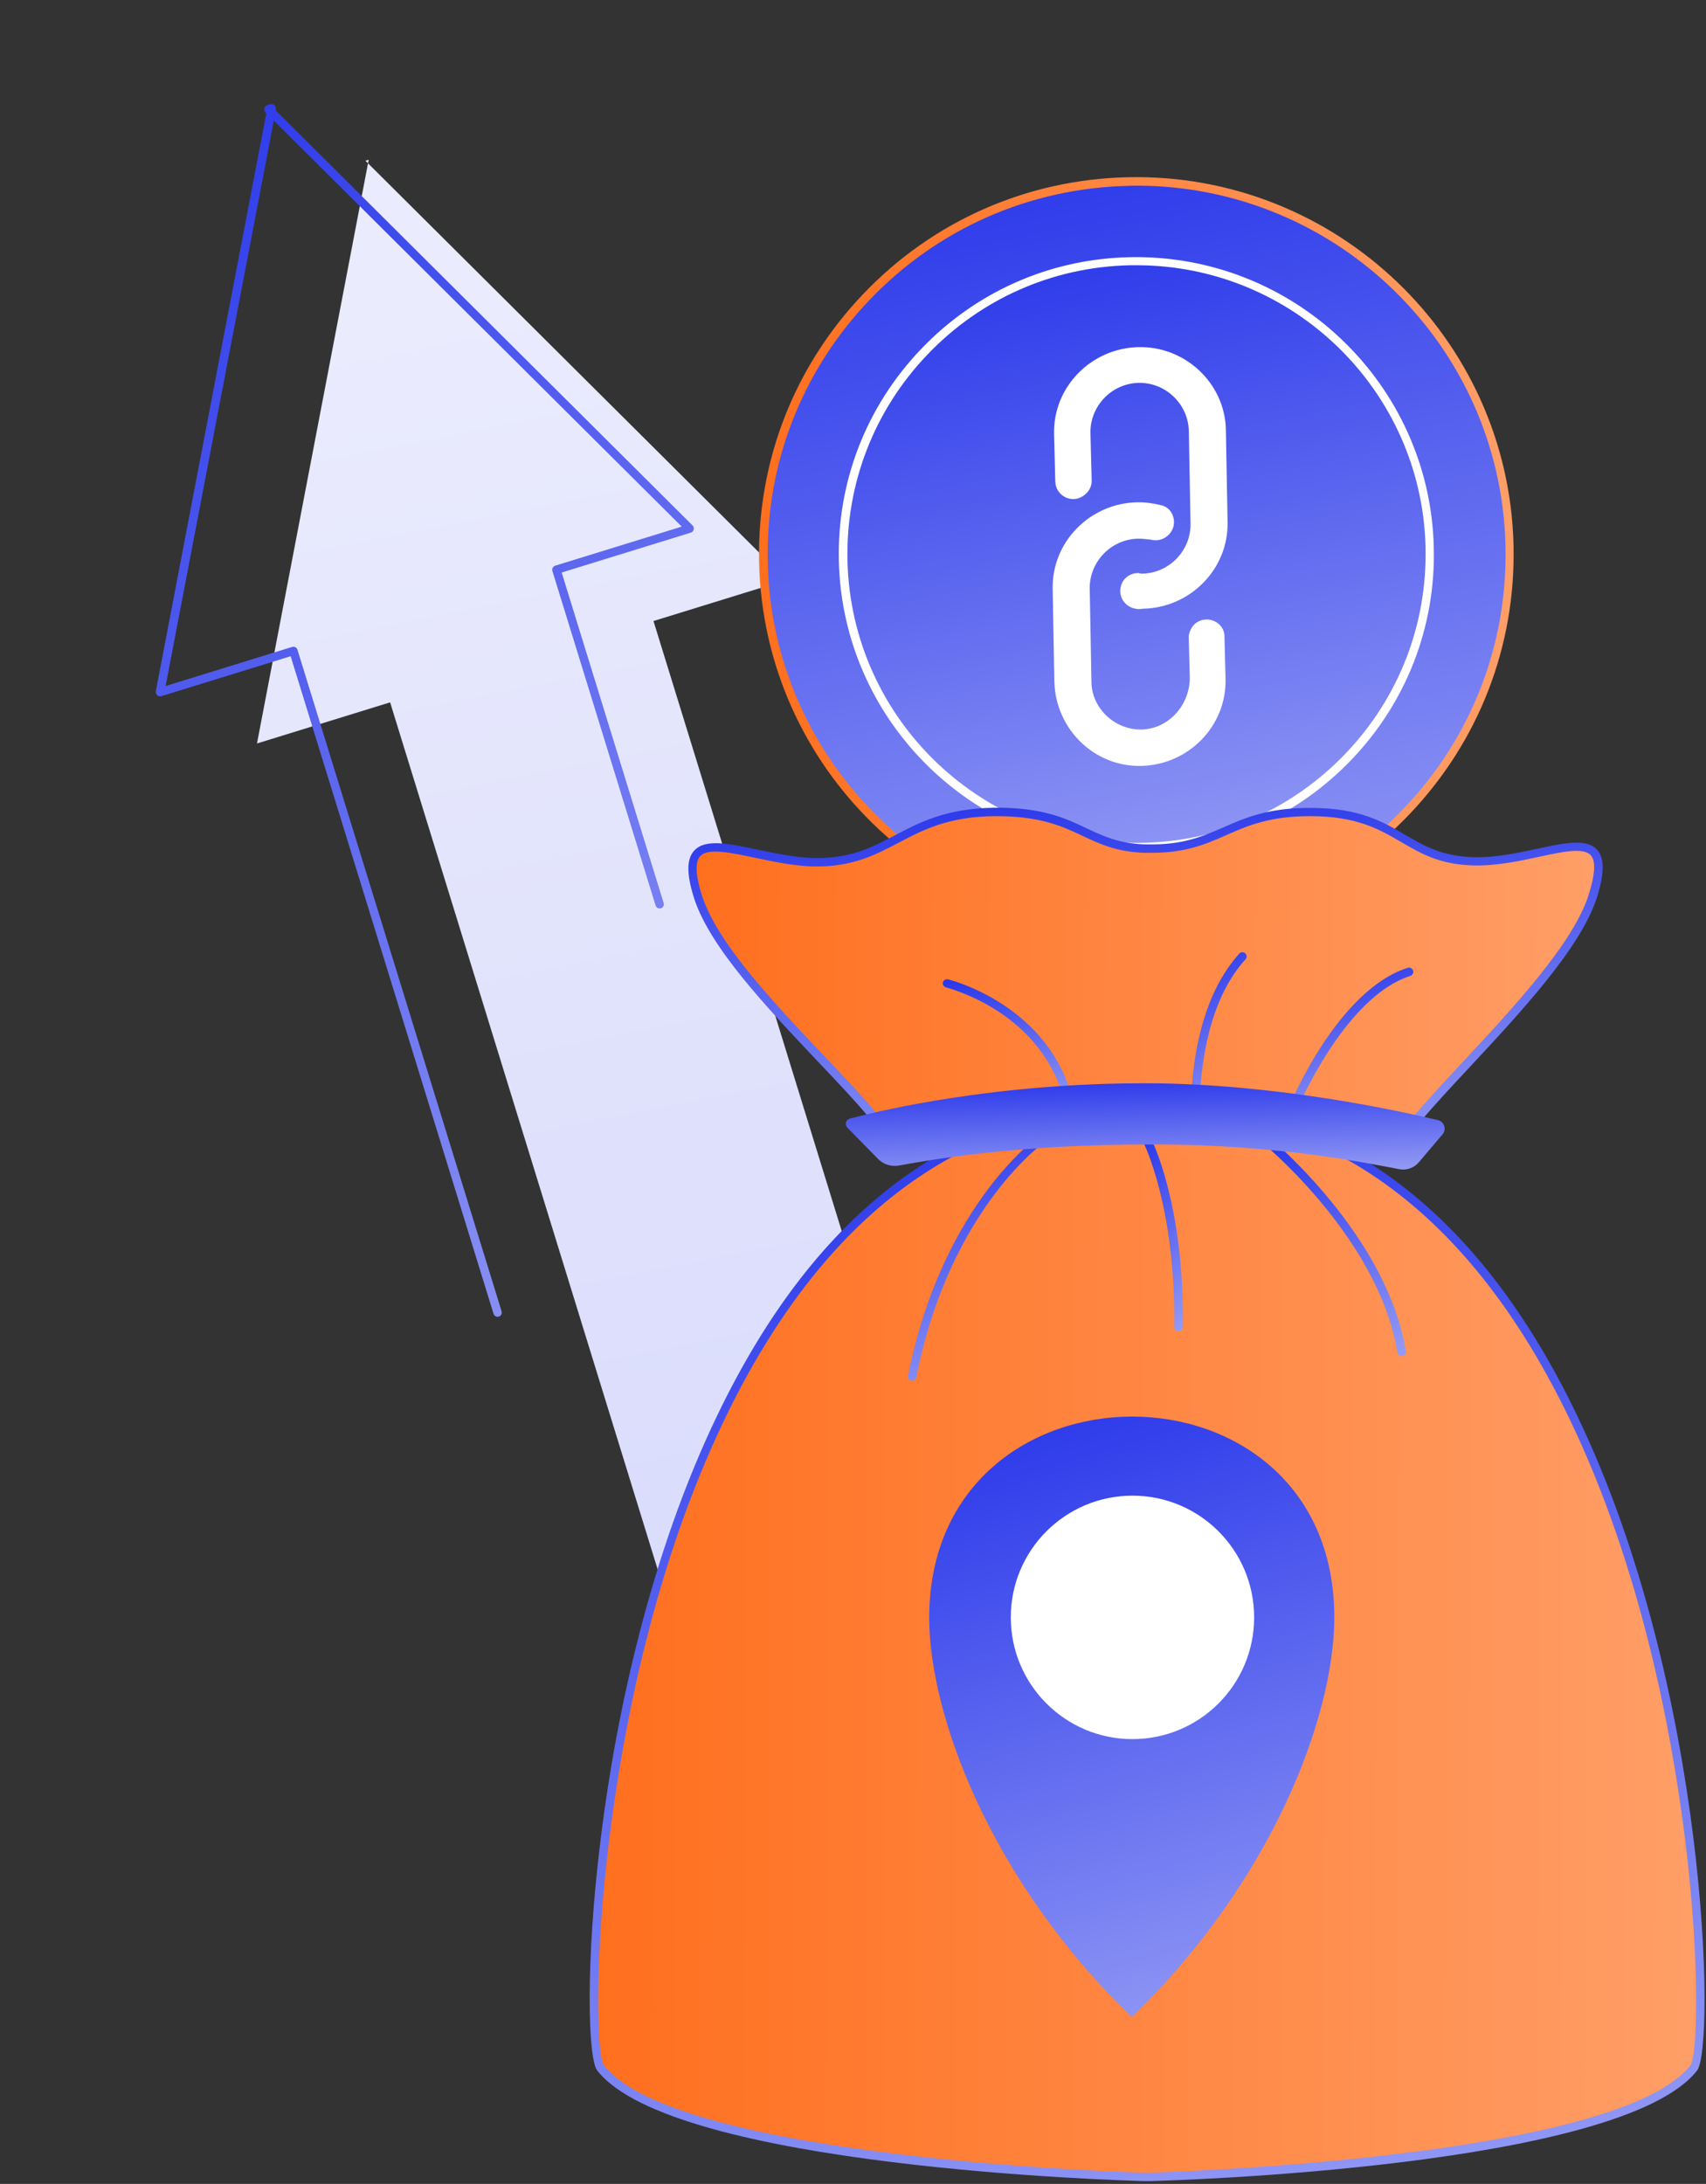
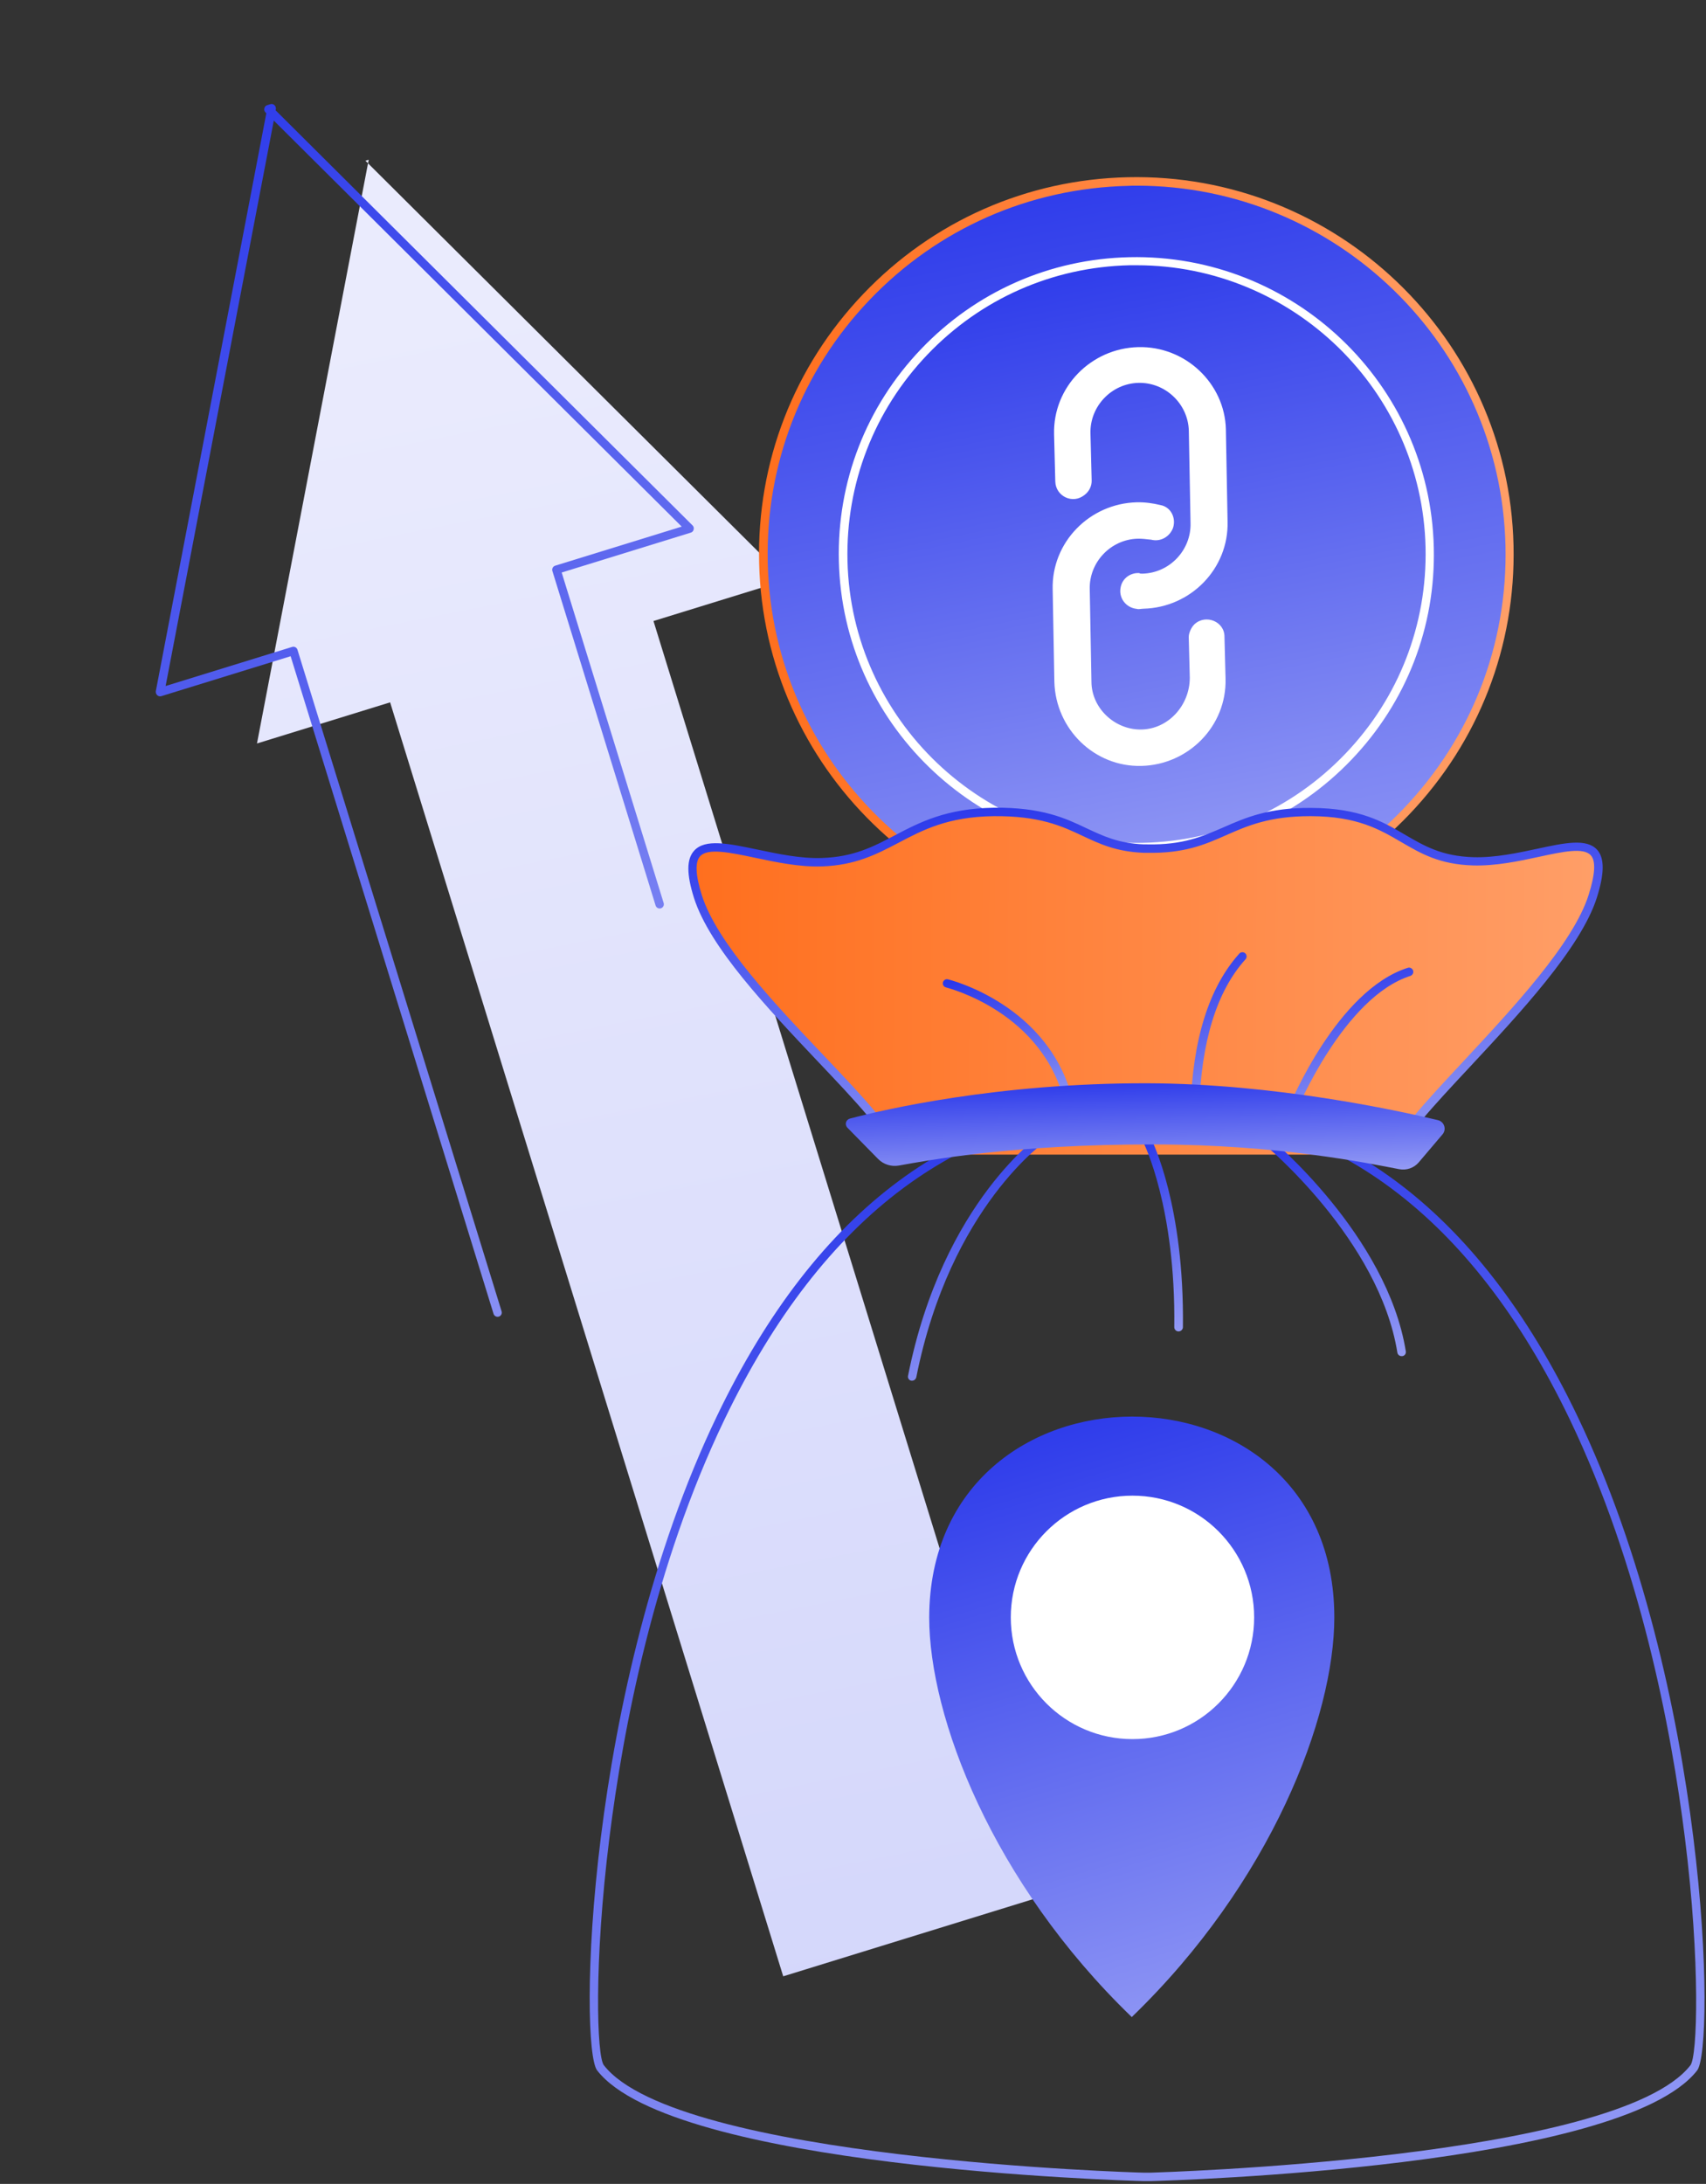
<svg xmlns="http://www.w3.org/2000/svg" width="347" height="444" viewBox="0 0 347 444" fill="none">
  <rect x="0" y="0" width="347" height="444" fill="#333333" stroke="none" />
  <path d="M79.35 142.794L52.269 151.154L74.995 32.468L74.325 32.675L159.998 117.898L132.917 126.258L133.193 127.152L212.872 385.262L159.305 401.798L79.626 143.688L79.35 142.794Z" fill="url(#paint0_linear_43_846)" />
  <path d="M101.458 267.674C101.011 267.812 100.524 267.554 100.386 267.107L59.115 133.415L32.816 141.533C32.518 141.625 32.211 141.557 31.982 141.342C31.752 141.127 31.66 140.829 31.691 140.534L54.169 23.026L53.988 22.837C53.759 22.622 53.704 22.312 53.773 22.006C53.841 21.699 54.056 21.469 54.354 21.377L54.987 21.182C55.285 21.09 55.592 21.158 55.821 21.373C56.051 21.588 56.143 21.886 56.112 22.181L56.069 22.439L140.873 106.829C141.102 107.044 141.157 107.353 141.089 107.66C141.02 107.967 140.805 108.196 140.507 108.288L114.246 116.396L134.99 183.596C135.128 184.043 134.871 184.53 134.424 184.668C133.977 184.806 133.489 184.549 133.351 184.102L112.354 116.082C112.216 115.635 112.473 115.147 112.92 115.009L138.66 107.063L55.69 24.515L33.688 139.469L59.428 131.522C59.875 131.384 60.363 131.642 60.501 132.089L102.025 266.601C102.174 267.085 101.905 267.536 101.458 267.674Z" fill="url(#paint1_linear_43_846)" />
  <path d="M231.254 188.427C273.174 188.379 307.12 154.41 307.072 112.554C307.025 70.698 273.003 36.805 231.082 36.852C189.162 36.9 155.216 70.869 155.264 112.725C155.311 154.582 189.333 188.474 231.254 188.427Z" fill="url(#paint2_linear_43_846)" />
  <path d="M231.129 189.284C189.609 189.284 155.38 156.069 154.406 114.433C153.938 93.965 161.462 74.551 175.614 59.736C189.765 44.922 208.868 36.501 229.335 36.033C271.634 35.059 306.877 68.625 307.852 110.885C308.319 131.352 300.795 150.767 286.644 165.581C272.492 180.395 253.389 188.816 232.922 189.284C232.337 189.284 231.752 189.284 231.129 189.284ZM231.207 37.749C230.622 37.749 230.037 37.749 229.452 37.788C209.414 38.255 190.74 46.481 176.9 60.945C163.061 75.408 155.692 94.394 156.16 114.433C157.096 155.133 190.584 187.608 231.168 187.608C231.752 187.608 232.337 187.608 232.922 187.569C252.96 187.101 271.634 178.875 285.474 164.412C299.314 149.948 306.682 130.962 306.214 110.924C305.239 70.184 271.751 37.749 231.207 37.749Z" fill="url(#paint3_linear_43_846)" />
  <path d="M231.239 172.209C264.203 172.17 290.894 145.468 290.855 112.568C290.815 79.669 264.061 53.031 231.097 53.07C198.133 53.109 171.443 79.811 171.482 112.711C171.521 145.61 198.275 172.248 231.239 172.209Z" fill="url(#paint4_linear_43_846)" />
  <path d="M231.129 173.105C198.42 173.105 171.403 146.907 170.624 114.082C170.234 97.942 176.199 82.621 187.348 70.964C198.498 59.307 213.546 52.641 229.725 52.29C263.097 51.549 290.854 77.981 291.634 111.314C292.023 127.454 286.059 142.775 274.909 154.431C263.759 166.088 248.711 172.754 232.532 173.105C232.103 173.066 231.635 173.105 231.129 173.105ZM231.207 53.928C230.739 53.928 230.271 53.928 229.803 53.928C214.092 54.278 199.473 60.75 188.635 72.095C177.797 83.439 172.027 98.332 172.378 114.004C173.119 146.361 200.135 172.131 232.532 171.351C248.243 171 262.863 164.528 273.7 153.184C284.538 141.839 290.308 126.947 289.957 111.275C289.217 79.385 262.98 53.928 231.207 53.928Z" fill="white" />
  <path d="M231.497 70.573C221.904 70.819 214.152 78.698 214.399 88.292L214.646 97.885C214.723 100.9 218.195 102.593 220.613 100.611C221.554 99.901 222.074 98.791 222.046 97.695L221.8 88.101C221.659 82.619 226.065 77.981 231.547 77.84C237.028 77.699 241.667 82.105 241.808 87.587L242.154 106.366C242.295 111.847 237.889 116.486 232.407 116.627C232.133 116.634 231.859 116.641 231.718 116.508C229.933 116.417 228.317 117.555 227.951 119.347C227.46 121.554 229.02 123.571 231.22 123.789C231.634 123.915 232.042 123.768 232.59 123.754C242.183 123.507 249.935 115.628 249.688 106.035L249.342 87.256C249.103 77.937 241.09 70.326 231.497 70.573Z" fill="white" />
  <path d="M241.791 129.551L242.002 137.774C242.009 143.396 237.61 148.309 231.988 148.317C226.64 148.317 222.001 143.911 222 138.562L221.654 119.784C221.514 114.302 225.92 109.663 231.402 109.522C232.224 109.501 233.187 109.613 234.15 109.725C236.082 110.224 237.973 109.079 238.612 107.279C239.245 105.206 238.092 103.042 236.026 102.683C234.507 102.311 232.856 102.079 231.211 102.121C221.618 102.368 213.867 110.247 214.113 119.84L214.459 138.619C214.706 148.212 222.585 155.964 232.178 155.717C241.771 155.47 249.523 147.591 249.276 137.998L249.057 129.501C249.113 126.346 245.234 124.8 242.957 126.915L242.823 127.056C242.289 127.618 241.769 128.729 241.791 129.551Z" fill="white" />
-   <path d="M232.493 224.488C123.101 225.813 116.668 413.371 122.126 420.388C137.447 440.076 232.493 442.571 232.493 442.571H234.17C234.17 442.571 329.176 440.076 344.537 420.388C349.994 413.371 343.562 225.813 234.17 224.488H232.493Z" fill="url(#paint5_linear_43_846)" />
  <path d="M232.493 443.428C228.556 443.311 136.862 440.699 121.463 420.934C117.76 416.217 119.046 343.509 145.868 287.8C166.101 245.696 195.262 224.098 232.493 223.63H234.17C271.4 224.098 300.561 245.657 320.795 287.8C347.577 343.509 348.864 416.217 345.199 420.934C329.8 440.699 238.107 443.311 234.209 443.428H232.493ZM232.493 225.345C195.964 225.774 167.349 247.06 147.388 288.54C133.081 318.247 126.765 351.189 123.958 373.606C120.762 399.141 121.385 418.088 122.828 419.881C137.759 439.023 231.596 441.713 232.532 441.713H234.17C235.105 441.674 328.943 439.023 343.835 419.881C345.238 418.088 345.901 399.102 342.704 373.606C339.897 351.189 333.543 318.247 319.274 288.54C299.314 247.06 270.699 225.813 234.17 225.345H232.493Z" fill="url(#paint6_linear_43_846)" />
  <path d="M182.514 234.741C180.604 225.618 147.505 199.81 141.97 182.267C136.434 164.723 153.002 175.756 167.232 175.327C181.462 174.899 184.307 165.386 202.202 165.152C219.355 164.918 220.564 172.092 232.649 172.598H233.39C248.399 172.949 249.959 165.074 266.8 165.152C284.655 165.23 285.513 174.743 299.743 175.171C313.972 175.6 329.605 164.723 324.03 182.267C318.455 199.81 284.889 227.178 283.837 234.741H182.514Z" fill="url(#paint7_linear_43_846)" />
  <path d="M182.514 235.598C182.124 235.598 181.773 235.326 181.695 234.936C180.916 231.193 173.859 223.708 166.374 215.833C156.043 204.917 144.348 192.598 141.151 182.54C139.63 177.706 139.63 174.665 141.19 172.949C143.412 170.493 148.09 171.468 154.016 172.715C158.148 173.573 162.788 174.587 167.193 174.431C173.626 174.236 177.719 172.092 182.007 169.83C187.153 167.14 192.455 164.373 202.163 164.217C211.909 164.1 216.743 166.361 220.993 168.388C224.345 169.947 227.464 171.468 232.649 171.663H233.351C240.563 171.819 244.54 170.064 248.789 168.232C253.311 166.244 258.028 164.178 266.761 164.256C276.546 164.295 281.303 167.063 285.864 169.753C289.684 171.975 293.271 174.08 299.704 174.275C304.109 174.392 308.67 173.417 312.686 172.559C318.26 171.351 322.705 170.415 324.849 172.754C326.369 174.431 326.369 177.511 324.81 182.462C321.574 192.715 308.982 206.165 298.885 217.003C291.79 224.605 285.045 231.817 284.655 234.78C284.577 235.248 284.187 235.559 283.681 235.52C283.213 235.443 282.901 235.014 282.94 234.546C283.408 231.037 289.684 224.332 297.598 215.833C307.579 205.112 320.015 191.818 323.134 181.916C324.459 177.744 324.615 175.015 323.562 173.885C322.081 172.248 317.91 173.144 313.036 174.197C308.904 175.093 304.265 176.068 299.665 175.951C292.803 175.756 289.022 173.534 285.006 171.195C280.601 168.622 276.04 165.971 266.722 165.932C266.644 165.932 266.527 165.932 266.449 165.932C258.223 165.932 253.74 167.881 249.413 169.791C245.007 171.741 240.836 173.534 233.273 173.378H232.571C226.996 173.144 223.721 171.585 220.213 169.947C215.924 167.92 211.441 165.854 202.124 165.932C192.806 166.049 187.699 168.739 182.748 171.351C178.265 173.69 174.015 175.912 167.193 176.146C162.593 176.302 157.837 175.288 153.587 174.392C148.402 173.3 143.958 172.365 142.398 174.08C141.346 175.249 141.463 177.9 142.749 181.994C145.829 191.662 157.369 203.865 167.583 214.624C175.575 223.045 182.436 230.296 183.333 234.546C183.411 235.014 183.138 235.482 182.67 235.56C182.631 235.598 182.553 235.598 182.514 235.598Z" fill="url(#paint8_linear_43_846)" />
  <path d="M262.863 226.476C262.746 226.476 262.629 226.437 262.551 226.398C262.122 226.203 261.888 225.735 262.083 225.267C262.473 224.293 272.063 201.291 286.332 196.769C286.8 196.613 287.267 196.886 287.423 197.315C287.579 197.783 287.306 198.251 286.877 198.407C273.35 202.695 263.759 225.696 263.681 225.93C263.486 226.242 263.175 226.476 262.863 226.476Z" fill="url(#paint9_linear_43_846)" />
  <path d="M217.484 225.345C217.094 225.345 216.743 225.072 216.665 224.683C212.377 205.658 192.611 200.824 192.416 200.746C191.948 200.629 191.676 200.161 191.793 199.732C191.909 199.264 192.377 198.991 192.806 199.108C193.001 199.147 213.819 204.254 218.341 224.332C218.458 224.8 218.147 225.267 217.679 225.345C217.64 225.345 217.562 225.345 217.484 225.345Z" fill="url(#paint10_linear_43_846)" />
  <path d="M243.019 226.476C242.98 226.476 242.98 226.476 243.019 226.476C242.512 226.476 242.161 226.086 242.161 225.579C242.551 211.389 245.904 200.746 252.064 193.884C252.376 193.533 252.921 193.494 253.272 193.806C253.623 194.118 253.662 194.664 253.35 195.015C247.463 201.525 244.306 211.817 243.916 225.579C243.838 226.086 243.487 226.476 243.019 226.476Z" fill="url(#paint11_linear_43_846)" />
  <path d="M285.084 275.714C284.655 275.714 284.304 275.402 284.226 275.012C280.562 252.05 257.366 232.831 257.132 232.636C256.781 232.324 256.703 231.778 257.015 231.427C257.327 231.076 257.833 230.998 258.223 231.31C258.457 231.505 282.16 251.154 285.942 274.74C286.02 275.207 285.708 275.636 285.24 275.714C285.162 275.675 285.123 275.714 285.084 275.714Z" fill="url(#paint12_linear_43_846)" />
  <path d="M239.705 270.685C239.237 270.685 238.848 270.295 238.848 269.827C239.16 245.423 232.649 232.402 232.571 232.285C232.337 231.856 232.532 231.349 232.961 231.115C233.39 230.881 233.897 231.076 234.13 231.505C234.403 232.051 240.914 245.033 240.602 269.866C240.563 270.334 240.173 270.685 239.705 270.685Z" fill="url(#paint13_linear_43_846)" />
  <path d="M185.516 280.704C185.477 280.704 185.399 280.704 185.36 280.704C184.892 280.626 184.58 280.159 184.697 279.691C191.793 244.058 211.987 230.413 212.182 230.296C212.572 230.024 213.117 230.141 213.351 230.53C213.624 230.92 213.507 231.466 213.117 231.7C212.923 231.817 193.313 245.15 186.374 280.003C186.257 280.431 185.906 280.704 185.516 280.704Z" fill="url(#paint14_linear_43_846)" />
  <path d="M271.4 328.825C271.4 349.138 258.525 382.757 230.2 410.08C201.732 382.613 189 348.995 189 328.825C189.143 274.463 271.4 274.32 271.4 328.825Z" fill="url(#paint15_linear_43_846)" />
  <path d="M230.343 353.573C244.011 353.573 255.092 342.493 255.092 328.824C255.092 315.156 244.011 304.076 230.343 304.076C216.675 304.076 205.594 315.156 205.594 328.824C205.594 342.493 216.675 353.573 230.343 353.573Z" fill="white" />
  <path d="M178.616 235.637C179.707 236.729 181.267 237.236 182.826 236.963C188.947 235.871 206.1 232.636 234.793 232.675C260.173 232.714 278.301 236.495 284.616 237.704C286.059 237.977 287.579 237.47 288.554 236.339L293.388 230.647C294.285 229.634 293.778 228.035 292.452 227.723C284.149 225.735 259.198 220.316 233.429 220.238C202.864 220.16 179.473 225.657 172.885 227.412C172.027 227.645 171.754 228.659 172.378 229.283L178.616 235.637Z" fill="url(#paint16_linear_43_846)" />
  <defs>
    <linearGradient id="paint0_linear_43_846" x1="84.96" y1="62.877" x2="153.912" y2="409.713" gradientUnits="userSpaceOnUse">
      <stop stop-color="#EAEBFD" />
      <stop offset="1" stop-color="#D4D7FB" />
    </linearGradient>
    <linearGradient id="paint1_linear_43_846" x1="48.537" y1="2.569" x2="293.596" y2="285.463" gradientUnits="userSpaceOnUse">
      <stop offset="1.1e-07" stop-color="#2937EA" />
      <stop offset="1" stop-color="#BFC3F9" />
    </linearGradient>
    <linearGradient id="paint2_linear_43_846" x1="230.605" y1="24.88" x2="279.072" y2="263.777" gradientUnits="userSpaceOnUse">
      <stop offset="1.1e-07" stop-color="#2937EA" />
      <stop offset="1" stop-color="#BFC3F9" />
    </linearGradient>
    <linearGradient id="paint3_linear_43_846" x1="154.372" y1="112.681" x2="342.112" y2="113.028" gradientUnits="userSpaceOnUse">
      <stop offset="3.2e-07" stop-color="#FF6F1E" />
      <stop offset="1" stop-color="#FFA978" />
    </linearGradient>
    <linearGradient id="paint4_linear_43_846" x1="230.722" y1="43.66" x2="268.814" y2="231.439" gradientUnits="userSpaceOnUse">
      <stop offset="1.1e-07" stop-color="#2937EA" />
      <stop offset="1" stop-color="#BFC3F9" />
    </linearGradient>
    <linearGradient id="paint5_linear_43_846" x1="120.759" y1="333.576" x2="396.099" y2="334.1" gradientUnits="userSpaceOnUse">
      <stop offset="3.2e-07" stop-color="#FF6F1E" />
      <stop offset="1" stop-color="#FFA978" />
    </linearGradient>
    <linearGradient id="paint6_linear_43_846" x1="232.628" y1="206.267" x2="300.631" y2="553.554" gradientUnits="userSpaceOnUse">
      <stop offset="1.1e-07" stop-color="#2937EA" />
      <stop offset="1" stop-color="#BFC3F9" />
    </linearGradient>
    <linearGradient id="paint7_linear_43_846" x1="140.86" y1="199.959" x2="366.298" y2="201.059" gradientUnits="userSpaceOnUse">
      <stop offset="3.2e-07" stop-color="#FF6F1E" />
      <stop offset="1" stop-color="#FFA978" />
    </linearGradient>
    <linearGradient id="paint8_linear_43_846" x1="232.432" y1="158.573" x2="241.46" y2="274.99" gradientUnits="userSpaceOnUse">
      <stop offset="1.1e-07" stop-color="#2937EA" />
      <stop offset="1" stop-color="#BFC3F9" />
    </linearGradient>
    <linearGradient id="paint9_linear_43_846" x1="274.663" y1="194.375" x2="285.579" y2="240.607" gradientUnits="userSpaceOnUse">
      <stop offset="1.1e-07" stop-color="#2937EA" />
      <stop offset="1" stop-color="#BFC3F9" />
    </linearGradient>
    <linearGradient id="paint10_linear_43_846" x1="204.985" y1="197.007" x2="213.25" y2="238.447" gradientUnits="userSpaceOnUse">
      <stop offset="1.1e-07" stop-color="#2937EA" />
      <stop offset="1" stop-color="#BFC3F9" />
    </linearGradient>
    <linearGradient id="paint11_linear_43_846" x1="247.827" y1="190.997" x2="271.292" y2="231.27" gradientUnits="userSpaceOnUse">
      <stop offset="1.1e-07" stop-color="#2937EA" />
      <stop offset="1" stop-color="#BFC3F9" />
    </linearGradient>
    <linearGradient id="paint12_linear_43_846" x1="271.298" y1="227.592" x2="291.95" y2="294.375" gradientUnits="userSpaceOnUse">
      <stop offset="1.1e-07" stop-color="#2937EA" />
      <stop offset="1" stop-color="#BFC3F9" />
    </linearGradient>
    <linearGradient id="paint13_linear_43_846" x1="236.517" y1="227.881" x2="269.054" y2="260.939" gradientUnits="userSpaceOnUse">
      <stop offset="1.1e-07" stop-color="#2937EA" />
      <stop offset="1" stop-color="#BFC3F9" />
    </linearGradient>
    <linearGradient id="paint14_linear_43_846" x1="198.998" y1="226.154" x2="225.106" y2="299.848" gradientUnits="userSpaceOnUse">
      <stop offset="1.1e-07" stop-color="#2937EA" />
      <stop offset="1" stop-color="#BFC3F9" />
    </linearGradient>
    <linearGradient id="paint15_linear_43_846" x1="229.949" y1="278.357" x2="284.964" y2="462.176" gradientUnits="userSpaceOnUse">
      <stop offset="1.1e-07" stop-color="#2937EA" />
      <stop offset="1" stop-color="#BFC3F9" />
    </linearGradient>
    <linearGradient id="paint16_linear_43_846" x1="232.567" y1="218.852" x2="233.403" y2="247.602" gradientUnits="userSpaceOnUse">
      <stop offset="1.1e-07" stop-color="#2937EA" />
      <stop offset="1" stop-color="#BFC3F9" />
    </linearGradient>
  </defs>
</svg>